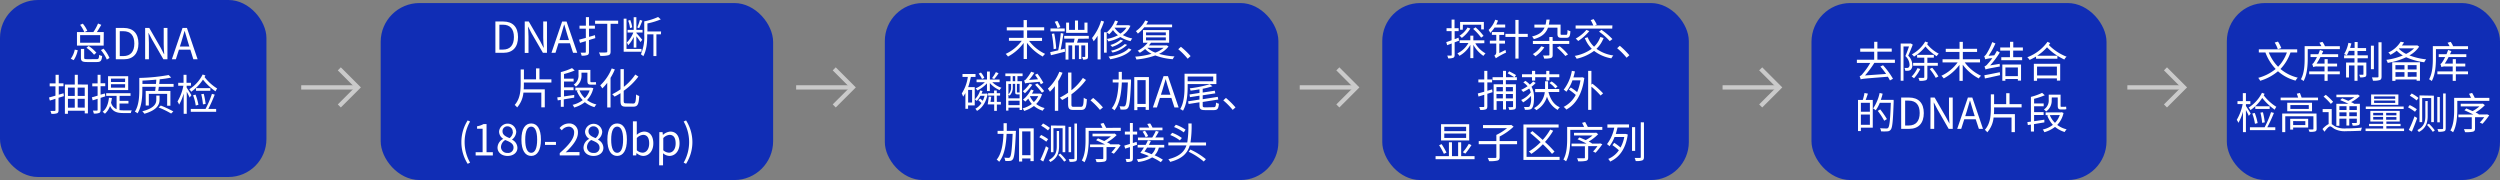
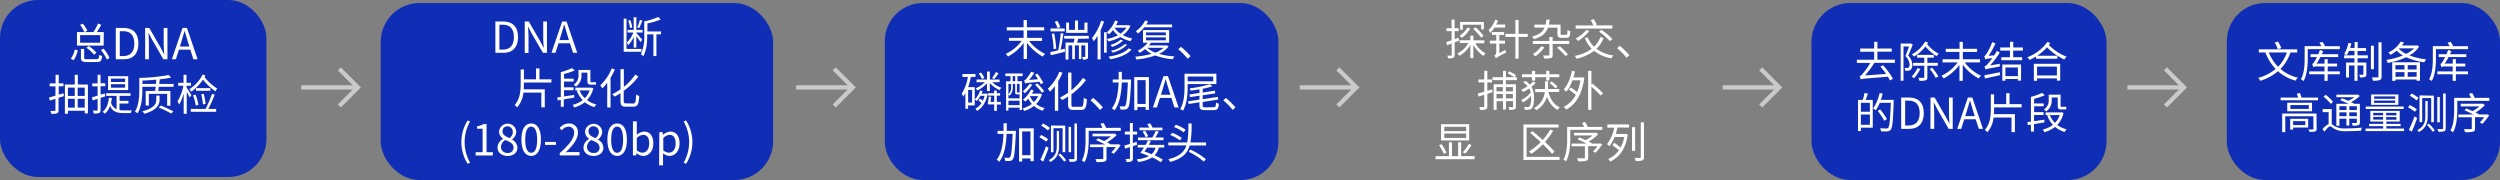
<svg xmlns="http://www.w3.org/2000/svg" viewBox="0 0 936.14 67.42">
  <rect x="0" y="0" width="936.14" height="67.42" fill="#808080" stroke="none" />
  <defs>
    <style>.cls-1{fill:#102db5;}.cls-2{fill:#fff;}.cls-3{fill:none;stroke:#cacaca;stroke-miterlimit:10;stroke-width:1.61px;}</style>
  </defs>
  <title>资源 2-12</title>
  <g id="图层_2" data-name="图层 2">
    <g id="图层_1-2" data-name="图层 1">
      <rect class="cls-1" x="331.33" y="1.14" width="147.37" height="66.28" rx="14.21" ry="14.21" />
      <rect class="cls-1" width="99.77" height="66.28" rx="14.23" ry="14.23" />
      <rect class="cls-1" x="678.32" y="1.14" width="110.48" height="66.28" rx="14.56" ry="14.56" />
      <rect class="cls-1" x="833.85" y="1.14" width="102.29" height="66.28" rx="14.32" ry="14.32" />
      <path class="cls-2" d="M26.51,22A9,9,0,0,0,28,18.58l1.11.22a10.14,10.14,0,0,1-1.52,3.73Zm12.31-4.93h-10V12h2.75A12.45,12.45,0,0,0,30,9.31l1-.46a11,11,0,0,1,1.69,2.67l-1,.48h3.28a17.69,17.69,0,0,0,1.74-3.2l1.22.5c-.51.89-1.11,1.89-1.65,2.7h2.58Zm-1.3-3.92H30V16h7.49Zm-1.39,9c.78,0,.91-.22,1-1.61a3.82,3.82,0,0,0,1.12.43c-.18,1.81-.56,2.26-2,2.26H32.66c-1.89,0-2.36-.34-2.36-1.64V18.32h1.22V21.6c0,.48.19.56,1.2.56ZM33.2,17.22a14.08,14.08,0,0,1,2.88,2.51l-.86.77a13.6,13.6,0,0,0-2.85-2.61Zm5.57,1A12.86,12.86,0,0,1,41,21.72l-1,.59a14.23,14.23,0,0,0-2.21-3.56Z" />
      <path class="cls-2" d="M43.36,10.46H46.3c3.6,0,5.54,2.1,5.54,5.83S49.9,22.2,46.37,22.2h-3ZM46.17,21c2.77,0,4.13-1.73,4.13-4.69s-1.36-4.63-4.13-4.63H44.85V21Z" />
      <path class="cls-2" d="M54.35,10.46h1.54l4.27,7.4,1.25,2.41h.08c-.08-1.18-.19-2.49-.19-3.71v-6.1h1.4V22.2H61.18l-4.27-7.42-1.26-2.41h-.07c.07,1.18.18,2.43.18,3.66V22.2H54.35Z" />
      <path class="cls-2" d="M71.28,18.61H67L65.85,22.2h-1.5l4-11.74H70L74,22.2H72.4Zm-.37-1.18-.56-1.8c-.43-1.33-.8-2.61-1.18-4H69.1c-.37,1.38-.75,2.64-1.17,4l-.57,1.8Z" />
      <path class="cls-2" d="M23.92,36l-2,.61v4.64c0,.66-.16,1-.58,1.17a5.72,5.72,0,0,1-2.1.21,4.25,4.25,0,0,0-.37-1.09h1.59c.19,0,.3-.08.3-.31V37l-2.09.66-.32-1.15c.67-.18,1.5-.42,2.41-.69v-3.5H18.6v-1.1h2.21V28H22v3.21h1.77v1.1H22v3.15l1.79-.54Zm9-4.34V42.47H31.73v-1H25.44v1.14H24.3V31.66H28V28h1.14v3.63ZM25.44,32.8v3.12H28V32.8Zm0,7.51H28V37H25.44Zm3.65-7.51v3.12h2.64V32.8Zm2.64,7.51V37H29.09v3.27Z" />
      <path class="cls-2" d="M39.42,36.07c-.57.2-1.17.38-1.76.59v4.48c0,.66-.14,1-.54,1.15a4.67,4.67,0,0,1-2,.23,4.93,4.93,0,0,0-.35-1.11h1.49c.18,0,.29-.07.29-.31V37c-.66.22-1.28.42-1.86.59l-.29-1.15c.59-.14,1.33-.37,2.15-.62v-3.5h-2v-1.1h2V28h1.1v3.19h1.76v1.1H37.66v3.15L39.28,35Zm5.33,5.17a12.75,12.75,0,0,0,1.51.09h3.09a3.52,3.52,0,0,0-.36,1H46.21c-2.31,0-4-.43-5-2.67a7.2,7.2,0,0,1-1.92,2.93,5.53,5.53,0,0,0-.88-.72c1.43-1.12,2.13-2.92,2.39-5.28l1.1.12a12.69,12.69,0,0,1-.32,1.72,3.76,3.76,0,0,0,2.08,2.46v-5h-3.9v-1h9.12v1h-4.1v1.88H48.1v1H44.75ZM48,33.73H40.46V28.54H48Zm-1.14-4.29H41.55V30.7h5.28Zm0,2.1H41.55v1.28h5.28Z" />
      <path class="cls-2" d="M65,31.42V32.5H59.47c-.06.56-.14,1.1-.22,1.55h4.56v5.54H62.59V35.15H55.73v4.37H54.56V34.05H58.1c.06-.45.12-1,.2-1.55h-5v1.13c0,2.58-.22,6.29-1.79,8.81a4.69,4.69,0,0,0-1-.63c1.51-2.37,1.65-5.74,1.65-8.18V29.18a70,70,0,0,0,11-1.09l.94.95a34.58,34.58,0,0,1-4.3.65c0,.57-.12,1.14-.18,1.73Zm-5.25,5.83c0,1.63-.56,3.86-5.67,5.35a5.39,5.39,0,0,0-.8-.92c4.91-1.28,5.25-3.13,5.25-4.46V35.81h1.22ZM58.4,31.42c.06-.54.1-1.08.13-1.6-1.73.16-3.52.29-5.19.36v1.24Zm1.81,8.1a41,41,0,0,1,4.7,2.2l-.83.8a31.35,31.35,0,0,0-4.7-2.28Z" />
      <path class="cls-2" d="M71,36.53c-.19-.5-.66-1.41-1.07-2.18v8.26H68.78V35a17,17,0,0,1-1.71,4.19A5.35,5.35,0,0,0,66.46,38a18.26,18.26,0,0,0,2.21-5.89H66.73V31h2V28h1.11v3H71.5v1.11H69.89v.69c.41.59,1.53,2.4,1.79,2.86Zm5.92-8.26-.32.59a17.84,17.84,0,0,0,4.72,4.28,4.93,4.93,0,0,0-.61,1.07A21.88,21.88,0,0,1,76,29.81a16.68,16.68,0,0,1-4.4,4.54,7.24,7.24,0,0,0-.71-.94,13.73,13.73,0,0,0,5-5.52Zm3.49,7.16A53.07,53.07,0,0,1,78,40.8h2.94v1.06h-9.5V40.8h5.52a36.14,36.14,0,0,0,2.4-5.66Zm-7.19,0a19.47,19.47,0,0,1,1.08,3.81l-1,.28a18.17,18.17,0,0,0-1-3.85ZM78.77,34H73.39V33h5.38ZM76,39.09a29,29,0,0,0-.64-3.82l.94-.13A28.34,28.34,0,0,1,77,38.91Z" />
      <path class="cls-2" d="M398.69,18.23l.13,1.11c-1.86.48-3.8,1-5.3,1.34l-.26-1.15c.8-.17,1.83-.43,3-.69a58.46,58.46,0,0,0,.95-6.46l1,.19c-.27,1.9-.67,4.35-1.06,6.05Zm0-6.48h-5.33v-1.1h5.33Zm-4.15,6.65a42.33,42.33,0,0,0-.69-5.72l.91-.16a40.54,40.54,0,0,1,.74,5.71ZM396,10.52a14.78,14.78,0,0,0-1.06-2.37l1-.32a13.3,13.3,0,0,1,1.12,2.31Zm7.76,4c-.16.5-.3,1-.46,1.46h4.11V21.2c0,.49-.08.75-.41.92a3.15,3.15,0,0,1-1.46.2,3.5,3.5,0,0,0-.35-1h1c.14,0,.18-.05.18-.18V17h-1.46v5.13H404V17H402.5v5.17h-1V17h-1.41v5.32H399V15.93h3.09c.1-.45.19-1,.29-1.46h-3.89V13.42h9.22v1.05Zm3.46-2.22h-8V8.46h1.1v2.73h2.21V7.69h1.14v3.5h2.41V8.46h1.14Z" />
      <path class="cls-2" d="M413.41,8.07a27.94,27.94,0,0,1-1.27,3.17v11H411V13.39a17.74,17.74,0,0,1-1.47,2.08,10.74,10.74,0,0,0-.62-1.22,19.14,19.14,0,0,0,3.42-6.5Zm0,4h1v7.66h-1Zm9.89-2.41a8.1,8.1,0,0,1-2.84,3.48A12.39,12.39,0,0,0,424,14.41a3.7,3.7,0,0,0-.66,1,12.79,12.79,0,0,1-3.81-1.55,16.12,16.12,0,0,1-4.5,1.65,3,3,0,0,0-.56-.92,14.57,14.57,0,0,0,4.16-1.39,8.87,8.87,0,0,1-1.87-1.95,11.14,11.14,0,0,1-1.41,1.58,6.12,6.12,0,0,0-.91-.7,11.14,11.14,0,0,0,3.1-4.44l1.09.28a14.09,14.09,0,0,1-.7,1.47h4.5l.19,0Zm.37,8.92c-1.59,1.89-4.57,3-7.94,3.62a4,4,0,0,0-.63-1c3.22-.45,6.12-1.48,7.56-3.11Zm-3.13-3.36a10.86,10.86,0,0,1-4.11,2.34,3.23,3.23,0,0,0-.67-.71,10.15,10.15,0,0,0,3.87-2Zm1.52,1.58a11.69,11.69,0,0,1-5.47,2.88A3.17,3.17,0,0,0,416,19a11,11,0,0,0,5.18-2.5Zm-4.72-6.45a7.7,7.7,0,0,0,2.2,2.24,7.69,7.69,0,0,0,2.27-2.24Z" />
      <path class="cls-2" d="M437.56,17.39A9.07,9.07,0,0,1,434,20.17a26.6,26.6,0,0,0,5.81.95,4.42,4.42,0,0,0-.66,1.05,23,23,0,0,1-6.55-1.41,27.64,27.64,0,0,1-7.07,1.52,5.28,5.28,0,0,0-.45-1.07,29,29,0,0,0,6.13-1.07,8.6,8.6,0,0,1-2.4-1.79,14.17,14.17,0,0,1-2,1.42A6.22,6.22,0,0,0,426,19a11.12,11.12,0,0,0,3.77-3H428V11.27h9.79V16H431a10.63,10.63,0,0,1-.77,1h6.39l.21-.06Zm-9.08-7.19a13.52,13.52,0,0,1-2.4,2.38,5.43,5.43,0,0,0-.74-.92,10.77,10.77,0,0,0,3.49-4l1.06.34q-.31.62-.69,1.2h9.7v1Zm.66,3h7.41V12.12h-7.41Zm0,1.9h7.41V14h-7.41Zm.48,2.79a8.89,8.89,0,0,0,3,1.82,9.64,9.64,0,0,0,3.11-1.82Z" />
      <path class="cls-2" d="M444.74,22a26.54,26.54,0,0,0-3.54-3.57l1-.91A30.61,30.61,0,0,1,445.83,21Z" />
      <path class="cls-2" d="M363.54,28.81a29.66,29.66,0,0,1-1,3.81H365v6.85h-2.5v1.28h-1V34.84a10.06,10.06,0,0,1-.86,1.36,5.74,5.74,0,0,0-.5-1.2,15.3,15.3,0,0,0,2.27-6.19h-2V27.7h4.88v1.11Zm.48,4.86h-1.5V38.4H364Zm5.24,1.3.58.21c-.58,3.14-2.1,5.28-4,6.35a4.77,4.77,0,0,0-.61-.81,6.21,6.21,0,0,0,2.28-2.13,14.58,14.58,0,0,0-1.16-1.06l.64-.62a11.28,11.28,0,0,1,1,.83,8.85,8.85,0,0,0,.69-1.86H367.1a8.43,8.43,0,0,1-1.38,1.92,5,5,0,0,0-.69-.61,8.17,8.17,0,0,0,2-3.31l.9.19c-.12.32-.23.63-.36,1h1.49Zm2.32-4.18A9.32,9.32,0,0,0,375,32.87a4.18,4.18,0,0,0-.7.87,10.28,10.28,0,0,1-3.65-2.64v3h-1.07V31.2A12.4,12.4,0,0,1,366,33.88a4,4,0,0,0-.7-.78,10.81,10.81,0,0,0,3.47-2.31h-3.09v-1h3.91v-3h1.07v3h3.65v1Zm-3.87-1.2a8,8,0,0,0-1.24-2l.84-.43a7.5,7.5,0,0,1,1.28,2Zm5.57,8.55h1.5v1h-1.5v2.37h-1V39.1h-2.43c.14-.78.3-2,.38-2.93l.93.06c-.06.63-.16,1.3-.27,1.91h1.39V35.79H370v-.9h2.24v-1h1v1h1.25v.9h-1.25Zm.64-10.71a16.45,16.45,0,0,1-1.65,2.16l-.8-.35A14.23,14.23,0,0,0,372.91,27Z" />
      <path class="cls-2" d="M381,30.41h1.7V41.2h-.91v-.88h-4.18v1.1h-.88v-11h1.66V28.5h-1.93v-1h6.45v1H381Zm-.06,4.93c-.63,0-.8-.16-.8-.93v-3h-.9V32.7a4.15,4.15,0,0,1-1.2,3.13,3.08,3.08,0,0,0-.43-.38v1.36h4.18V35.34Zm-3.33-3.92v3.87a3.35,3.35,0,0,0,1-2.61V31.42Zm4.18,7.94V37.71h-4.18v1.65Zm-2.57-8.95h.93V28.5h-.93Zm2.57,1h-1v3c0,.21,0,.22.21.22h.8Zm8.4,3.9A9,9,0,0,1,388,38.94a8.58,8.58,0,0,0,3.18,1.52,4.7,4.7,0,0,0-.72,1,9,9,0,0,1-3.29-1.78,11.88,11.88,0,0,1-3.67,1.86,3.89,3.89,0,0,0-.61-.94,10.33,10.33,0,0,0,3.49-1.67,9.58,9.58,0,0,1-1.34-2,11.84,11.84,0,0,1-1.12,1.12,8.6,8.6,0,0,0-.85-.75,10.63,10.63,0,0,0,3-3.78l1,.34a10.39,10.39,0,0,1-.65,1.18h3.07Zm-3.63-3.57a24,24,0,0,1-2.77,3.19c-.16-.19-.56-.58-.77-.77a14.8,14.8,0,0,0,2.56-2.8Zm-2.73-.59c-.09-.27-.24-.74-.35-1a1.66,1.66,0,0,0,.79-.59,15.48,15.48,0,0,0,1.85-2.69l1.2.38a17.37,17.37,0,0,1-2,2.67l3.37-.24c-.35-.57-.75-1.15-1.12-1.66l.88-.45A22.21,22.21,0,0,1,390.69,31l-.95.56c-.13-.27-.3-.6-.48-.93-4.35.38-5,.46-5.39.62h0Zm1.85,4.93a7.38,7.38,0,0,0,1.45,2.13A7,7,0,0,0,388.76,36h-3Zm2.72-4.86a28.51,28.51,0,0,1,2.6,2.89l-.84.62a23.67,23.67,0,0,0-2.57-3Z" />
      <path class="cls-2" d="M397.87,27.24a23.41,23.41,0,0,1-1.62,3.15V41.48H395V32.25a17.51,17.51,0,0,1-1.84,2.1,8.91,8.91,0,0,0-.79-1.14,17.78,17.78,0,0,0,4.31-6.34ZM404.73,40c.85,0,1-.69,1.09-3.41a3.66,3.66,0,0,0,1.17.58c-.16,3-.51,4-2.19,4H402c-1.6,0-2.05-.48-2.05-2.26V36.17a24.53,24.53,0,0,1-2.22,1.28,7.4,7.4,0,0,0-.88-.89,26,26,0,0,0,3.1-1.83V27.16h1.25v6.63a20.21,20.21,0,0,0,4.29-4.61l1.17.76a24.4,24.4,0,0,1-5.46,5.37V39c0,.88.16,1,.93,1Z" />
      <path class="cls-2" d="M411.88,41.15a26,26,0,0,0-3.54-3.57l1-.91A28.55,28.55,0,0,1,413,40.22Z" />
      <path class="cls-2" d="M423.53,30.39c-.3,7-.56,9.32-1.14,10a1.32,1.32,0,0,1-1.08.61,8.53,8.53,0,0,1-1.75,0,3.43,3.43,0,0,0-.35-1.22c.67.07,1.28.08,1.57.08a.6.6,0,0,0,.56-.27c.45-.51.73-2.72,1-8.72h-2.26c-.19,4-.78,8-2.78,10.46a3.84,3.84,0,0,0-1-.79c1.88-2.23,2.4-5.94,2.56-9.67h-2.2v-1.1h2.24V26.9h1.18v2.87h3.43Zm6.69-1.53V41.13H429V40.08h-3.1v1.16h-1.17V28.86ZM429,38.92V30h-3.1v8.91Z" />
      <path class="cls-2" d="M438.63,36.67h-4.29l-1.13,3.58H431.7l4-11.73h1.65l4,11.73h-1.57Zm-.36-1.19-.56-1.79c-.44-1.33-.8-2.61-1.19-4h-.06c-.37,1.38-.75,2.64-1.17,4l-.58,1.79Z" />
      <path class="cls-2" d="M444.73,31.48v.8c0,2.67-.21,6.56-1.75,9.17a4.79,4.79,0,0,0-1.05-.61c1.49-2.49,1.63-6,1.63-8.54V27.62h11.92v3.86Zm0-2.82v1.78h9.57V28.66Zm9.7,11.48c.72,0,.85-.29.93-1.74a3.46,3.46,0,0,0,1.07.44c-.16,1.86-.53,2.39-1.91,2.39h-3.24c-1.67,0-2.13-.37-2.13-1.79V38.3l-4.07.64-.19-1,4.26-.66V35.83l-3.56.55-.17-1,3.73-.58V33.45c-1.11.19-2.24.37-3.32.5a3.39,3.39,0,0,0-.33-.87,41,41,0,0,0,7.5-1.55l1,.77a28.6,28.6,0,0,1-3.64.94v1.41l4.53-.69.18,1-4.71.72v1.47l5.64-.88.19,1-5.83.91V39.5c0,.59.18.7,1.06.7Z" />
      <path class="cls-2" d="M461.59,41.15a26.46,26.46,0,0,0-3.53-3.57l1-.91a30,30,0,0,1,3.58,3.55Z" />
      <path class="cls-2" d="M380.39,49.59c-.31,6.95-.56,9.32-1.14,10.06a1.33,1.33,0,0,1-1.09.6,8.43,8.43,0,0,1-1.74,0,3.25,3.25,0,0,0-.36-1.22c.68.07,1.29.08,1.57.08a.6.6,0,0,0,.56-.27c.45-.51.74-2.72,1-8.72h-2.26c-.19,4-.79,8-2.79,10.47a3.45,3.45,0,0,0-.94-.8c1.87-2.23,2.4-5.94,2.56-9.67h-2.21V49h2.24V46.13H377V49h3.43Zm6.69-1.53V60.33h-1.22v-1h-3.1v1.16h-1.17V48.06Zm-1.22,10.06V49.21h-3.1v8.91Z" />
      <path class="cls-2" d="M389.86,50.54a16.52,16.52,0,0,1,2.62,1.57l-.69.94a22.3,22.3,0,0,0-2.61-1.68Zm1.79,4.22,1,.63c-.58,1.66-1.36,3.63-2,5.09l-1.08-.63A46,46,0,0,0,391.65,54.76Zm-1.07-8.53a16.9,16.9,0,0,1,2.57,1.67l-.72.94a15.5,15.5,0,0,0-2.56-1.76Zm6,2.82v5.62c0,2.13-.45,4.54-3.31,6a3.08,3.08,0,0,0-.56-.73c2.67-1.36,3-3.35,3-5.25V49.05Zm2.32-2V57h-1V48h-3.43v9h-.94V47ZM397,57.5a17.11,17.11,0,0,1,2.24,2.5l-.76.53A17.6,17.6,0,0,0,396.29,58Zm4.08-10V57h-.95V47.5Zm2.21-1.24v13c0,.67-.16,1-.55,1.14a6.11,6.11,0,0,1-2.21.19,4,4,0,0,0-.35-1H402c.22,0,.32-.08.32-.32v-13Z" />
      <path class="cls-2" d="M419.67,47.85V49h-12v3.28c0,2.46-.22,6.08-1.58,8.48a5.63,5.63,0,0,0-1-.67c1.29-2.27,1.4-5.49,1.4-7.81v-4.4h6.33c-.21-.48-.5-1.07-.74-1.52l1.14-.34c.32.56.73,1.33,1,1.86Zm-.9,6.14.85.37a26,26,0,0,1-2.53,3.2l-.94-.48a16.7,16.7,0,0,0,1.65-2h-3.45v4.21c0,.72-.17,1-.75,1.21a11.62,11.62,0,0,1-3,.18,5,5,0,0,0-.4-1.12c1.17,0,2.24,0,2.55,0s.38-.08.38-.31V55.1h-4.95v-1h5.61c-1-.54-2.31-1.15-3.36-1.61l.72-.69,2.33,1A13.18,13.18,0,0,0,416,51.05H409.1v-1h8l.28-.06.76.59a16,16,0,0,1-3.61,2.71c.46.24.88.44,1.2.64l-.13.12h3Z" />
      <path class="cls-2" d="M424.22,54.73v4.53c0,.64-.16,1-.52,1.15a4.18,4.18,0,0,1-1.89.23,3.64,3.64,0,0,0-.34-1.12q.69,0,1.38,0c.19,0,.27-.06.27-.27V55.08l-1.79.58L421,54.52c.58-.16,1.32-.38,2.1-.62V50.38h-1.89V49.27h1.89v-3.2h1.1v3.2h1.61v1.11H424.2v3.18l1.41-.45.18,1.09Zm9.72.53a6.44,6.44,0,0,1-1.58,2.91,19,19,0,0,1,3.09,1.64l-.79.91a20.7,20.7,0,0,0-3.23-1.78,12.51,12.51,0,0,1-5.25,1.71,3.78,3.78,0,0,0-.51-1,12.14,12.14,0,0,0,4.54-1.2A33.54,33.54,0,0,0,427,57.24c.41-.54.89-1.24,1.36-2H426v-1h3a14.56,14.56,0,0,0,.83-1.68l1.11.23a15.24,15.24,0,0,1-.74,1.45h5.76v1Zm1.75-2.77h-9.58v-1h5.35A18.08,18.08,0,0,0,432.8,49l1.12.3c-.43.74-.88,1.55-1.31,2.18h3.08Zm-.4-3.71h-8.62v-1h3.65a11.86,11.86,0,0,0-.73-1.36l1.1-.2a12,12,0,0,1,.88,1.56h3.72ZM429,51.4a10.57,10.57,0,0,0-1.15-2.08l.89-.37a9.92,9.92,0,0,1,1.2,2Zm.54,3.86c-.31.51-.64,1-1,1.49a22.61,22.61,0,0,1,2.68,1,5.17,5.17,0,0,0,1.48-2.45Z" />
      <path class="cls-2" d="M451.61,53.35v1.11h-6.1c-.85,2.91-2.82,5-7.33,6.16a4.57,4.57,0,0,0-.69-1c4.08-1,5.94-2.72,6.78-5.17h-6.78v-1.1h7.09a38.57,38.57,0,0,0,.4-7.12h1.22a40.41,40.41,0,0,1-.42,7.12Zm-9.8-.78a14.59,14.59,0,0,0-3.6-2l.72-.84a14.25,14.25,0,0,1,3.63,1.94Zm1.46-3a15.37,15.37,0,0,0-3.64-2l.66-.86a14.26,14.26,0,0,1,3.65,1.85ZM445.73,56a26,26,0,0,1,5.81,3.6l-.78.89a26.16,26.16,0,0,0-5.65-3.66Z" />
      <rect class="cls-1" x="142.55" y="1.14" width="146.95" height="66.28" rx="14.54" ry="14.54" />
      <path class="cls-2" d="M185.5,8.05h2.94c3.6,0,5.54,2.1,5.54,5.83s-1.94,5.9-5.48,5.9h-3Zm2.81,10.52c2.77,0,4.13-1.73,4.13-4.69s-1.36-4.63-4.13-4.63H187v9.32Z" />
      <path class="cls-2" d="M196.49,8.05H198l4.28,7.39,1.25,2.42h.08c-.08-1.18-.2-2.5-.2-3.71V8.05h1.41V19.78H203.3L199,12.37,197.78,10h-.06c.06,1.19.18,2.44.18,3.67v6.16h-1.41Z" />
      <path class="cls-2" d="M213.42,16.2h-4.29L208,19.78h-1.5l4-11.73h1.65l4,11.73h-1.57Zm-.37-1.2-.56-1.79c-.43-1.33-.8-2.61-1.18-4h-.07c-.37,1.38-.75,2.64-1.17,4L209.5,15Z" />
-       <path class="cls-2" d="M222.91,14.28l-2.37.72v4.43c0,.69-.16,1-.58,1.18a5.55,5.55,0,0,1-2.18.23,4,4,0,0,0-.38-1.12h1.65c.22,0,.32-.08.32-.32v-4l-2.18.65-.35-1.2,2.53-.66V10.74H217V9.6h2.39V6.42h1.17V9.6h2.21v1.14h-2.21V13.8l2.22-.63Zm8.56-5.37h-2.83V19.27c0,.82-.21,1.22-.79,1.41a10.57,10.57,0,0,1-3.07.24,6.07,6.07,0,0,0-.5-1.28,22.67,22.67,0,0,0,2.68,0c.34-.05.43-.11.43-.42V8.91h-4.56V7.75h8.64Z" />
      <path class="cls-2" d="M240.22,19.38h-6.68V7h1.06V18.33h5.62Zm-2.91-5.57a11.24,11.24,0,0,1-2.07,3.12,6.27,6.27,0,0,0-.51-1,11.22,11.22,0,0,0,2.43-3.75H235v-1h2.29V6.43h1v4.76h2.32v1h-2.32v.19c.47.47,1.89,2.12,2.21,2.53l-.69.84a21.79,21.79,0,0,0-1.52-2.18v4.26h-1Zm-1.4-3.28a10.3,10.3,0,0,0-.69-2.78l.77-.28a11.14,11.14,0,0,1,.75,2.77Zm4.64-2.78c-.4.94-.84,2.08-1.23,2.8l-.7-.26a20.48,20.48,0,0,0,1-2.85Zm6.93,5.1H245.8V21h-1.12V12.85h-2.32v.21c0,2.85-.19,5.57-1.47,8a4.87,4.87,0,0,0-.9-.73A16.49,16.49,0,0,0,241.24,13V8a23,23,0,0,0,5.19-1.64l1,.9a26.47,26.47,0,0,1-5,1.52v3h5.12Z" />
      <path class="cls-2" d="M196.17,31.3c0,.72,0,1.44-.07,2.16H204V40.2h-1.3V34.68H196a9.77,9.77,0,0,1-2.36,5.55,5,5,0,0,0-.91-.93c2-2.25,2.24-5.2,2.24-8V26h1.22v3.7h4.53V25.6H202v4.1h4.48v1.2H196.17Z" />
      <path class="cls-2" d="M215,36.57c-1.33.2-2.66.44-3.89.64V40H210V37.4l-1.15.19-.18-1.12L210,36.3V27h0a23.08,23.08,0,0,0,4.2-1.5l1,.89a26.8,26.8,0,0,1-4,1.33v1.75h3.59v1.05H211.2v2.19h3.57v1.06H211.2V36.1l3.84-.56ZM222.17,33a9.36,9.36,0,0,1-2.35,4.47,9.48,9.48,0,0,0,3.52,1.65,4.55,4.55,0,0,0-.74,1,9.82,9.82,0,0,1-3.6-1.86,11.58,11.58,0,0,1-4,2,3.29,3.29,0,0,0-.6-1,10,10,0,0,0,3.81-1.77A10.16,10.16,0,0,1,216,34l.59-.16h-1.12v-1h5.93Zm-4.43-4.91a4.92,4.92,0,0,1-2.1,4.35,5.72,5.72,0,0,0-.81-.75,4,4,0,0,0,1.8-3.63V26.18h4.44v4.05c0,.41.05.54.27.54h1.07a3,3,0,0,0,.74-.06,2.92,2.92,0,0,0,.1.93,3.78,3.78,0,0,1-.82.06h-1.2c-1.06,0-1.27-.42-1.27-1.5v-3h-2.22ZM217,33.85a8.37,8.37,0,0,0,2,2.92,7.67,7.67,0,0,0,1.79-2.92Z" />
      <path class="cls-2" d="M230.23,26a21.73,21.73,0,0,1-1.61,3.15v11.1h-1.24V31a16.67,16.67,0,0,1-1.84,2.1,8.83,8.83,0,0,0-.78-1.14,17.63,17.63,0,0,0,4.3-6.34Zm6.87,12.77c.85,0,1-.69,1.09-3.41a3.66,3.66,0,0,0,1.17.58c-.16,3-.52,4-2.2,4h-2.81c-1.6,0-2-.48-2-2.26V34.9a21.43,21.43,0,0,1-2.23,1.28,6.17,6.17,0,0,0-.88-.89,24.85,24.85,0,0,0,3.11-1.83V25.89h1.25v6.63a20.21,20.21,0,0,0,4.29-4.61l1.16.76a24,24,0,0,1-5.5,5.33v3.65c0,.88.16,1.05.93,1.05Z" />
      <path class="cls-2" d="M172.77,53.21a15,15,0,0,1,2.35-8.12l.91.42a15.48,15.48,0,0,0,0,15.39l-.91.44A15,15,0,0,1,172.77,53.21Z" />
      <path class="cls-2" d="M178.11,57h2.61V48.21h-2.08v-.93a7.22,7.22,0,0,0,2.43-.83h1.12V57h2.36v1.21h-6.44Z" />
      <path class="cls-2" d="M186.3,55.27A3.75,3.75,0,0,1,188.46,52h0a3.29,3.29,0,0,1-1.58-2.71,3.22,3.22,0,0,1,6.43.11,3.87,3.87,0,0,1-1.56,2.84v.08a3.44,3.44,0,0,1,2,3.07c0,1.71-1.47,3-3.68,3S186.3,57.08,186.3,55.27Zm6,0c0-1.57-1.44-2.16-3.11-2.84a3.2,3.2,0,0,0-1.6,2.66,2.25,2.25,0,0,0,2.33,2.17H190a2,2,0,0,0,2.28-1.68,2.11,2.11,0,0,0,0-.25ZM192,49.39a2,2,0,0,0-1.91-2.09H190A1.8,1.8,0,0,0,188.17,49v.16c0,1.41,1.26,2,2.64,2.56a3.15,3.15,0,0,0,1.26-2.32Z" />
      <path class="cls-2" d="M195.25,52.28c0-4.09,1.42-6.05,3.66-6.05s3.65,2,3.65,6.05-1.42,6.11-3.65,6.11S195.25,56.36,195.25,52.28Zm5.89,0c0-3.43-.9-4.87-2.23-4.87s-2.24,1.44-2.24,4.87.9,4.94,2.24,4.94S201.14,55.73,201.14,52.28Z" />
      <path class="cls-2" d="M204.08,53.14h4.1v1.12h-4.1Z" />
      <path class="cls-2" d="M209.6,57.32c3.68-3.22,5.38-5.56,5.38-7.57a2.06,2.06,0,0,0-1.78-2.31,2.41,2.41,0,0,0-.38,0,3.31,3.31,0,0,0-2.44,1.36l-.84-.84A4.47,4.47,0,0,1,213,46.23a3.2,3.2,0,0,1,3.41,3,3.84,3.84,0,0,1,0,.48c0,2.34-1.84,4.72-4.59,7.33.61-.05,1.33-.11,1.92-.11H217v1.26h-7.4Z" />
      <path class="cls-2" d="M218.5,55.27A3.72,3.72,0,0,1,220.66,52h0a3.26,3.26,0,0,1-1.59-2.71,3.23,3.23,0,0,1,6.44.11,3.88,3.88,0,0,1-1.57,2.84v.08a3.44,3.44,0,0,1,2,3.07c0,1.71-1.47,3-3.68,3S218.5,57.08,218.5,55.27Zm6,0c0-1.57-1.44-2.16-3.11-2.84a3.2,3.2,0,0,0-1.6,2.66,2.25,2.25,0,0,0,2.33,2.17h.12a2,2,0,0,0,2.27-1.69,1.94,1.94,0,0,0,0-.24Zm-.27-5.88a2,2,0,0,0-1.91-2.09h-.09A1.8,1.8,0,0,0,220.37,49v.16c0,1.41,1.26,2,2.64,2.56a3.14,3.14,0,0,0,1.25-2.32Z" />
      <path class="cls-2" d="M227.44,52.28c0-4.09,1.42-6.05,3.66-6.05s3.65,2,3.65,6.05-1.42,6.11-3.65,6.11S227.44,56.36,227.44,52.28Zm5.89,0c0-3.43-.9-4.87-2.23-4.87s-2.24,1.44-2.24,4.87.9,4.94,2.24,4.94S233.33,55.73,233.33,52.28Z" />
      <path class="cls-2" d="M238.35,57.29h0l-.12.89H237V45.44h1.45V50.5a4.36,4.36,0,0,1,2.72-1.23c2.25,0,3.47,1.76,3.47,4.42,0,3-1.78,4.7-3.78,4.7A3.88,3.88,0,0,1,238.35,57.29Zm4.74-3.57c0-1.92-.64-3.22-2.29-3.22a3.61,3.61,0,0,0-2.34,1.2v4.56a3.32,3.32,0,0,0,2.13.91c1.41,0,2.5-1.29,2.5-3.45Z" />
      <path class="cls-2" d="M246.89,49.49h1.21l.12,1h.05A4.59,4.59,0,0,1,251,49.27c2.24,0,3.46,1.76,3.46,4.43,0,3-1.78,4.69-3.78,4.69a3.89,3.89,0,0,1-2.4-1v4.52h-1.46ZM253,53.72c0-1.92-.64-3.22-2.29-3.22a3.61,3.61,0,0,0-2.34,1.2v4.56a3.32,3.32,0,0,0,2.13.91C251.92,57.17,253,55.88,253,53.72Z" />
      <path class="cls-2" d="M256,60.9a15.48,15.48,0,0,0,0-15.39l.9-.42a15.11,15.11,0,0,1,0,16.25Z" />
      <line class="cls-3" x1="112.79" y1="32.73" x2="133.25" y2="32.73" />
      <polyline class="cls-3" points="127.06 25.78 134 32.73 127.06 39.67" />
-       <rect class="cls-1" x="517.6" y="1.14" width="114.79" height="66.28" rx="14.22" ry="14.22" />
      <path class="cls-2" d="M546.37,15.22l-1.67.64v4.67c0,.63-.14.93-.53,1.11a4.71,4.71,0,0,1-1.9.22,4.32,4.32,0,0,0-.35-1.05h1.41c.18,0,.27,0,.27-.26V16.28l-1.7.64-.34-1.16c.56-.16,1.27-.41,2-.68V11.65h-1.89v-1.1h1.89V7.34h1.1v3.21h1.54v1.1h-1.5v3l1.44-.55Zm6.06,1A10.32,10.32,0,0,0,556.27,20a5.46,5.46,0,0,0-.8.93,12.07,12.07,0,0,1-3.76-4.15v5h-1.13v-5a10.44,10.44,0,0,1-4.1,4.13,4.2,4.2,0,0,0-.75-.93,9.27,9.27,0,0,0,4.14-3.89h-3.3v-1h4V13.36h1.13v1.73h4.12v1.09Zm-1.85-5.54a12.3,12.3,0,0,1-3.19,3.51,6.67,6.67,0,0,0-.86-.82,9.05,9.05,0,0,0,3-3.06Zm-2.84.45h-1V8.21h8.9V11h-1V9.25H547.8Zm4.79-.9a20.28,20.28,0,0,1,3,3.21l-.9.65a21.07,21.07,0,0,0-3-3.26Z" />
      <path class="cls-2" d="M559.65,10.32a13.62,13.62,0,0,1-1.62,2,7,7,0,0,0-.61-1.1,10,10,0,0,0,2.47-3.84l1.05.32a11.58,11.58,0,0,1-.65,1.49h3.34v1.13Zm4.11,8.37a5.74,5.74,0,0,0,.21,1,25.47,25.47,0,0,0-3.86,2.14,4.27,4.27,0,0,0-.56-1,1.39,1.39,0,0,0,.74-1.2V16.31h-2.41V15.22h2.41V13.06h-1.65V12h4.59v1.07h-1.81v2.16h2.13v1.09h-2.13v3.54Zm8.32-4.85h-3.44v8.1h-1.2v-8.1h-3.73V12.68h3.73V7.47h1.2v5.21h3.44Z" />
      <path class="cls-2" d="M579.65,10.35c-.72,2-2.16,3.46-5.3,4.31a3.94,3.94,0,0,0-.66-1c2.69-.65,4-1.8,4.68-3.33h-3.81V9.22h4.19a16.94,16.94,0,0,0,.32-1.89h1.2c-.08.67-.17,1.3-.3,1.89h4.4V12.6c0,.38.08.44.53.44h1.53c.42,0,.5-.21.55-1.82a3.5,3.5,0,0,0,1.07.46c-.11,2-.45,2.48-1.5,2.48h-1.78c-1.23,0-1.57-.33-1.57-1.53V10.35Zm-1.36,7.35a12.26,12.26,0,0,1-3.38,3.39,5.06,5.06,0,0,0-.95-.84,9.21,9.21,0,0,0,3.16-2.92Zm3.12-2.38h6.21v1.13h-6.21v4.07c0,.7-.16,1-.66,1.22a9,9,0,0,1-2.53.19,4.51,4.51,0,0,0-.43-1.16c.93.05,1.81,0,2.05,0s.34-.06.34-.29v-4H574V15.32h6.15V13.86h1.23Zm2.62,2a21.49,21.49,0,0,1,3.12,3.06l-1,.59A21.25,21.25,0,0,0,583,17.83Z" />
      <path class="cls-2" d="M600.48,14.23a11.35,11.35,0,0,1-2.67,4.05,13.86,13.86,0,0,0,6.32,2.49,4.41,4.41,0,0,0-.74,1.08,14.59,14.59,0,0,1-6.48-2.8A17.18,17.18,0,0,1,590.38,22a4.57,4.57,0,0,0-.72-1.07,15.69,15.69,0,0,0,6.39-2.66,11.52,11.52,0,0,1-2.6-4l1.06-.32a9.84,9.84,0,0,0,2.4,3.54,9.22,9.22,0,0,0,2.35-3.64Zm3.23-3.52H590V9.54h6.64a14.93,14.93,0,0,0-1-2l1.1-.38a12.81,12.81,0,0,1,1.19,2.06l-.72.29h6.57Zm-8.59.94a18.35,18.35,0,0,1-4.16,3.7,9.77,9.77,0,0,0-.92-.9,14.44,14.44,0,0,0,4-3.25Zm4.54-.48a23.48,23.48,0,0,1,4.12,3.46l-1,.77a21.41,21.41,0,0,0-4-3.54Z" />
      <path class="cls-2" d="M609.09,21.62a27.14,27.14,0,0,0-3.54-3.57l1-.91a30,30,0,0,1,3.58,3.55Z" />
      <path class="cls-2" d="M558.88,34.52l-1.94.61v4.65c0,.66-.16,1-.57,1.17a5.72,5.72,0,0,1-2.1.21,4.67,4.67,0,0,0-.37-1.09h1.59c.2,0,.3-.08.3-.31V35.49c-.77.23-1.5.47-2.16.66L553.37,35c.67-.18,1.51-.4,2.42-.66V30.85h-2.21v-1.1h2.21V26.54h1.15v3.21h1.78v1.1h-1.78V34l1.79-.53Zm5-4.52v1.56h3.76v8.38c0,.58-.13.87-.53,1a5.62,5.62,0,0,1-2,.17,3.5,3.5,0,0,0-.3-1,12.51,12.51,0,0,0,1.5,0c.2,0,.26-.06.26-.25v-2h-2.64V41h-1.12V37.86h-2.4v3.27H559.3V31.56h3.51V30h-3.92V28.9h3.92V26.53h1.12V28.9H567c-.58-.39-1.65-1-2.45-1.46l.56-.73a22.32,22.32,0,0,1,2.58,1.42l-.55.77H568V30Zm-3.52,2.61V34.2h2.4V32.61Zm2.4,4.24V35.21h-2.4v1.64Zm1.12-4.24V34.2h2.64V32.61Zm2.64,4.24V35.21h-2.64v1.64Z" />
      <path class="cls-2" d="M575.05,31.06a9.71,9.71,0,0,1-1.58,1.42,7.52,7.52,0,0,1,.94,4.1c0,1.83-.17,3.22-.81,4a1.29,1.29,0,0,1-.85.44,6.11,6.11,0,0,1-1.76.08,2.18,2.18,0,0,0-.37-1.05,11.64,11.64,0,0,0,1.67,0,.64.64,0,0,0,.51-.26,6.25,6.25,0,0,0,.51-3.22V35.9a12.21,12.21,0,0,1-3,2.45,3.53,3.53,0,0,0-.72-.91,9.38,9.38,0,0,0,3.6-2.82,5.58,5.58,0,0,0-.56-1.47,18.21,18.21,0,0,1-2.28,1.28,5.47,5.47,0,0,0-.73-.79A15.51,15.51,0,0,0,572,32.29a7.12,7.12,0,0,0-1.59-1.41l.77-.61a7.76,7.76,0,0,1,1.67,1.41,9.06,9.06,0,0,0,1.23-1.17Zm-1.39-2.16h-3.74V27.81h3.74V26.54h1.19v1.27H579V26.54h1.16v1.27h3.73V28.9h-3.73v1.22H579V28.9h-4.14v1.29h-1.19Zm6.16,5.54c.71,2.67,2,4.77,4.25,5.73a4.25,4.25,0,0,0-.79,1,8.7,8.7,0,0,1-4-5,8.63,8.63,0,0,1-4,5.09,4.9,4.9,0,0,0-.87-.77,7.9,7.9,0,0,0,4.05-6h-3.61V33.32h3.71a5.23,5.23,0,0,0,0-.56V30.43h1.12v2.89h4.19v1.12ZM581,30.5a9.36,9.36,0,0,1,2.22,1.94l-.83.65a9.92,9.92,0,0,0-2.19-2Z" />
      <path class="cls-2" d="M592.45,28.91l.81.28c-.84,6.26-3.34,10-6.75,11.84a4.31,4.31,0,0,0-1-1,10.5,10.5,0,0,0,4.54-4.48,21.79,21.79,0,0,0-2.59-2l.72-.79a22.32,22.32,0,0,1,2.39,1.73,18.71,18.71,0,0,0,1.24-4.4h-3a15.07,15.07,0,0,1-2.27,4.26,6.13,6.13,0,0,0-1-.76,15.88,15.88,0,0,0,3.05-7.07l1.16.22c-.17.77-.35,1.51-.57,2.23h3Zm3.84,2.44a32.6,32.6,0,0,1,4,3.61l-.94.82a28.49,28.49,0,0,0-3.44-3.33v8.69h-1.22V26.54h1.22V31.7Z" />
      <path class="cls-2" d="M552.16,58.47v1.15h-14.6V58.47h5V53.28h1.14v5.19H546V53.28h1.14v5.19Zm-11.49-.86a26.9,26.9,0,0,0-1.79-3.24l.94-.4a27.73,27.73,0,0,1,1.83,3.17Zm9.48-5H539.61v-6.1h10.54ZM549,47.47h-8.18v1.64H549ZM549,50h-8.18v1.64H549Zm-1.22,7A19,19,0,0,0,550,53.86l1,.47a27.87,27.87,0,0,1-2.3,3.2Z" />
-       <path class="cls-2" d="M568.07,54h-6.53v4.77c0,.81-.21,1.17-.82,1.35a11.42,11.42,0,0,1-3.14.22,4.45,4.45,0,0,0-.51-1.21h2.82c.35,0,.43-.09.43-.38V54h-6.6V52.82h6.6v-2.3a19.86,19.86,0,0,0,4-2.53h-9V46.82h10.31l.25-.07.9.68a22.79,22.79,0,0,1-5.23,3.69v1.7h6.53Z" />
      <path class="cls-2" d="M584,58.74v1.14H570.46V46.61h13.17v1.14h-12v11Zm-2.84-1.12a40.21,40.21,0,0,0-3.43-3.6,24.74,24.74,0,0,1-4.31,3.6,6.53,6.53,0,0,0-.94-.88,22.07,22.07,0,0,0,4.42-3.52c-1.3-1.2-2.66-2.4-3.91-3.43l.83-.7c1.22,1,2.58,2.15,3.86,3.3a22.35,22.35,0,0,0,2.82-3.88l1.1.45a28.08,28.08,0,0,1-3.07,4.2,43.44,43.44,0,0,1,3.57,3.61Z" />
      <path class="cls-2" d="M600,47.52v1.12H588v3.28c0,2.47-.22,6.09-1.58,8.49a4.49,4.49,0,0,0-1-.67c1.3-2.28,1.41-5.49,1.41-7.82v-4.4h6.33c-.21-.48-.5-1.07-.74-1.52l1.14-.33c.32.56.73,1.32,1,1.85Zm-.9,6.15.9.33a28,28,0,0,1-2.53,3.2l-.94-.48a16.7,16.7,0,0,0,1.65-2H594.7V59c0,.72-.17,1-.75,1.22a11.62,11.62,0,0,1-3,.18,5.07,5.07,0,0,0-.4-1.13h2.55c.31,0,.38-.08.38-.3v-4.2h-5v-1h5.61c-1-.55-2.31-1.15-3.37-1.62l.73-.69,2.33,1a12.7,12.7,0,0,0,2.56-1.74h-6.94v-1h8l.28-.07.76.6A16,16,0,0,1,594.9,53c.46.24.88.45,1.2.64l-.13.13h3Z" />
      <path class="cls-2" d="M601.9,46.59H610v1.16h-4.31c-.19.83-.41,1.63-.65,2.4h3.77l.72.22c-.78,5.51-3.25,8.6-6.61,10.14a3.54,3.54,0,0,0-.72-1,9,9,0,0,0,4-3.25,24.76,24.76,0,0,0-2.42-1.91l.67-.88a17.89,17.89,0,0,1,2.37,1.78,13.41,13.41,0,0,0,1.39-3.94h-3.63a13.46,13.46,0,0,1-1.9,3.44,6.86,6.86,0,0,0-.93-.78,14.8,14.8,0,0,0,2.72-6.16H601.9Zm10.39,9.9h-1.17V47.6h1.17Zm3.3-10.68v13c0,.75-.21,1.07-.66,1.26a6.87,6.87,0,0,1-2.43.23,4.83,4.83,0,0,0-.4-1.16h1.95c.24,0,.35-.1.35-.35v-13Z" />
      <line class="cls-3" x1="486.69" y1="32.73" x2="507.15" y2="32.73" />
      <polyline class="cls-3" points="500.96 25.78 507.9 32.73 500.96 39.67" />
      <line class="cls-3" x1="298.12" y1="32.73" x2="318.58" y2="32.73" />
      <polyline class="cls-3" points="312.38 25.78 319.33 32.73 312.38 39.67" />
      <path class="cls-2" d="M701.85,23.55a32.7,32.7,0,0,1-3.49,4.7l7.91-.56a33.91,33.91,0,0,0-2.16-2.78l1-.48a28.42,28.42,0,0,1,3.73,5.07l-1.14.62c-.21-.41-.46-.88-.78-1.39-8.66.69-9.54.75-10.17,1a6.62,6.62,0,0,0-.4-1.16,2.94,2.94,0,0,0,1.17-1,24.56,24.56,0,0,0,2.8-4h-5V22.36h6.48v-3h-5.23V18.17h5.23V15.65H703v2.52h5.37v1.17H703v3h6.56v1.19Z" />
      <path class="cls-2" d="M716.25,16.71c-.51,1.31-1.14,2.88-1.71,4.15a4.82,4.82,0,0,1,1.53,3.44,2.24,2.24,0,0,1-.64,1.87,2,2,0,0,1-.86.32,11,11,0,0,1-1.15,0,2.78,2.78,0,0,0-.28-1.06,8.34,8.34,0,0,0,1,0,.78.78,0,0,0,.53-.16,1.32,1.32,0,0,0,.37-1.12A4.69,4.69,0,0,0,713.48,21c.48-1.13,1-2.52,1.35-3.6h-2.05V30.24h-1.06V16.31h3.57l.18-.06Zm2.82,9.11a15.31,15.31,0,0,1-2.36,3.49,5.16,5.16,0,0,0-.89-.64A11.61,11.61,0,0,0,718,25.52ZM722,15.94c-.12.21-.24.4-.37.61A14,14,0,0,0,726,20.12a3.08,3.08,0,0,0-.79.93A16.51,16.51,0,0,1,721,17.4a15.39,15.39,0,0,1-4.29,3.79,4.89,4.89,0,0,0-.8-.84,12.93,12.93,0,0,0,5-4.79Zm-.29,8.68v4.27c0,.67-.16,1-.61,1.17a7.08,7.08,0,0,1-2.34.21,4.77,4.77,0,0,0-.41-1.11h1.89c.23,0,.32-.1.32-.31V24.62h-4.18V23.53h4.18V21.59h-2.69V20.54h6.27v1.05h-2.43v1.94h3.92v1.09Zm1.81.74a20.79,20.79,0,0,1,2.33,3.26l-1,.54a19.38,19.38,0,0,0-2.27-3.33Z" />
      <path class="cls-2" d="M735.71,23.37a16,16,0,0,0,6.11,5,5.11,5.11,0,0,0-.86,1,17.56,17.56,0,0,1-6-5.14v6.05h-1.23v-6a17.7,17.7,0,0,1-5.89,5.09,6.93,6.93,0,0,0-.87-1,15.81,15.81,0,0,0,6.08-5h-5.65V22.2h6.33V19.45H728.6V18.28h5.17V15.67H735v2.61h5.33v1.17H735V22.2h6.43v1.17Z" />
      <path class="cls-2" d="M748.81,23.9a5.6,5.6,0,0,0,.06,1c-4.43.8-5,.94-5.37,1.13-.07-.24-.28-.83-.4-1.15a2.89,2.89,0,0,0,1.24-1,19,19,0,0,0,1.7-2.1,10.41,10.41,0,0,0-2.66.43A10.58,10.58,0,0,0,743,21c.29-.05.57-.41.91-.92A23.49,23.49,0,0,0,746,15.77l1.2.49a26.59,26.59,0,0,1-2.57,4.64l2.13-.19a18.26,18.26,0,0,0,1-1.69l1.07.65a32.05,32.05,0,0,1-3.61,4.82Zm-5.75,4.27c1.46-.24,3.65-.7,5.78-1.13l.1,1.1c-2,.46-4.12.91-5.68,1.25Zm10.79-9.23v2.48h3.35v1.13h-7.81V21.42h3.25V18.94H749V17.78h3.67V15.65h1.21v2.13h3.6v1.16Zm-4.06,5.23h7v6H755.6v-.6h-4.67v.67h-1.15Zm1.15,1.09v3.25h4.67V25.26Z" />
      <path class="cls-2" d="M767.72,16.14c-.16.25-.33.47-.51.72a18.92,18.92,0,0,0,6.64,4.37A3.53,3.53,0,0,0,773,22.3a26.29,26.29,0,0,1-2.6-1.43V22h-8v-.81a24.85,24.85,0,0,1-2.4,1.25,4.6,4.6,0,0,0-.87-1,16.47,16.47,0,0,0,7.57-5.78Zm-6.13,7.74h9.86v6.31h-1.23v-.83h-7.43v.89h-1.2Zm1.2,1.06v3.31h7.43V24.94Zm7.62-4.08a18.76,18.76,0,0,1-3.89-3.16,17.82,17.82,0,0,1-3.66,3.16Z" />
      <path class="cls-2" d="M699.45,35.06c-.27.79-.56,1.67-.83,2.36h2.65V47.8h-4.45v1.27h-1.08V37.42h1.79a19.34,19.34,0,0,0,.64-2.6Zm.74,3.43h-3.37v3.34h3.37Zm0,8.24V42.89h-3.37v3.84ZM709.1,38c-.25,7.29-.46,9.76-1.1,10.54a1.56,1.56,0,0,1-1.27.64,15.63,15.63,0,0,1-2.37,0A2.71,2.71,0,0,0,704,48c1,.1,2,.1,2.37.1a.71.71,0,0,0,.66-.24c.53-.56.77-3,1-9.37H703.9a13.05,13.05,0,0,1-1.51,2.8,8.3,8.3,0,0,0-1-.67,16.23,16.23,0,0,0,2.45-5.81l1.13.27a21,21,0,0,1-.68,2.31h4.78Zm-3.54,7.21a27.32,27.32,0,0,0-2.43-3.69l.93-.55a32,32,0,0,1,2.51,3.62Z" />
      <path class="cls-2" d="M711.9,36.52h2.94c3.6,0,5.54,2.1,5.54,5.83s-1.94,5.9-5.47,5.9h-3ZM714.71,47c2.77,0,4.13-1.73,4.13-4.69s-1.36-4.63-4.13-4.63h-1.32V47Z" />
      <path class="cls-2" d="M722.89,36.52h1.54l4.27,7.39,1.3,2.42h0c-.08-1.18-.19-2.5-.19-3.71v-6.1h1.4V48.25h-1.52l-4.27-7.41-1.26-2.42h-.07c.07,1.19.18,2.44.18,3.67v6.16h-1.41Z" />
      <path class="cls-2" d="M739.82,44.67h-4.29l-1.14,3.58h-1.5l4-11.73h1.65l4,11.73H741Zm-.37-1.19-.56-1.79c-.43-1.33-.8-2.61-1.18-4h-.07c-.37,1.38-.75,2.64-1.17,4l-.57,1.79Z" />
      <path class="cls-2" d="M746.7,40.57c0,.72,0,1.44-.07,2.16h7.86v6.74h-1.26V44h-6.72a9.86,9.86,0,0,1-2.36,5.55,5,5,0,0,0-.91-.93c2-2.25,2.24-5.2,2.24-8v-5.3h1.22V39h4.53V34.89h1.25V39H757v1.21H746.7Z" />
      <path class="cls-2" d="M765.53,45.84c-1.33.2-2.66.44-3.89.64v2.76h-1.15V46.65l-1.15.19-.18-1.12,1.33-.17V36.28h0a22.29,22.29,0,0,0,4.19-1.51l1,.9a26.8,26.8,0,0,1-4,1.33v1.74h3.59V39.8h-3.59V42h3.57v1.06h-3.57v2.32l3.84-.56Zm7.17-3.53a9.36,9.36,0,0,1-2.35,4.47,9.48,9.48,0,0,0,3.52,1.65,3.82,3.82,0,0,0-.74,1,10,10,0,0,1-3.61-1.92,11.58,11.58,0,0,1-4,2,3.32,3.32,0,0,0-.61-1,9.69,9.69,0,0,0,3.81-1.76,10.24,10.24,0,0,1-2.11-3.49l.59-.16H766v-1h5.72L772,42Zm-4.43-4.91a4.92,4.92,0,0,1-2.1,4.35,5.29,5.29,0,0,0-.82-.75,4,4,0,0,0,1.81-3.63V35.45h4.44v4c0,.41,0,.54.27.54h1.07a4.52,4.52,0,0,0,.74-.06,7.14,7.14,0,0,0,.09.93A2.9,2.9,0,0,1,773,41h-1.2c-1.06,0-1.27-.42-1.27-1.5v-3h-2.22Zm-.71,5.71A8.46,8.46,0,0,0,769.5,46a7.71,7.71,0,0,0,1.79-2.93Z" />
      <line class="cls-3" x1="645.03" y1="32.73" x2="665.49" y2="32.73" />
      <polyline class="cls-3" points="659.3 25.78 666.25 32.73 659.3 39.67" />
      <path class="cls-2" d="M857.69,19.64a16.7,16.7,0,0,1-3.75,6.19,15.66,15.66,0,0,0,6.47,3.25,5.9,5.9,0,0,0-.82,1.11A16.13,16.13,0,0,1,853,26.68a18.46,18.46,0,0,1-6.66,3.57,6.18,6.18,0,0,0-.73-1.1,17.15,17.15,0,0,0,6.53-3.32,17.85,17.85,0,0,1-3.84-6.19h-2.47V18.47H860.2v1.17Zm-8.13,0A16,16,0,0,0,853.05,25a14.78,14.78,0,0,0,3.29-5.36Zm3.39-1.2a12.24,12.24,0,0,0-1.18-2.51l1.23-.36A14,14,0,0,1,854.25,18Z" />
      <path class="cls-2" d="M864.15,18.39v3.46c0,2.5-.21,6.1-1.57,8.51a4.53,4.53,0,0,0-1-.68c1.3-2.29,1.41-5.51,1.41-7.83V17.27h6.26A7.71,7.71,0,0,0,868.5,16l1.16-.33a7.21,7.21,0,0,1,.92,1.62h5.59v1.12Zm12,9.43H871.6v2.45h-1.17V27.82h-5.74V26.73h5.74V24.89H867.7a3,3,0,0,0-1.5.24,8,8,0,0,0-.39-1.17c.28-.06.55-.41.87-.93.17-.25.53-.88.93-1.66h-2.42V20.3h2.91a15.31,15.31,0,0,0,.61-1.59l1.23.43c-.16.39-.33.77-.53,1.16h6.12v1.07h-6.64a23.11,23.11,0,0,1-1.44,2.45h3V22.14h1.17v1.68h3.52v1.07h-3.52v1.84h4.55Z" />
      <path class="cls-2" d="M882.79,20.73h3.86v1.09h-3.86v1.6h3.3v4.37c0,.54-.08.85-.48,1a5.07,5.07,0,0,1-1.86.19,3.83,3.83,0,0,0-.35-1h1.37c.16,0,.23-.05.23-.21V24.51h-2.21v5.74h-1.14V24.51h-2.06V29H878.5V23.42h3.15v-1.6h-3.89V20.73h3.89V19.05h-2.08a11.41,11.41,0,0,1-.8,1.65,6.38,6.38,0,0,0-1-.45,12.74,12.74,0,0,0,1.6-4.21l1.12.22c-.15.56-.31,1.16-.48,1.7h1.69V15.72h1.14V18H886v1.09h-3.23Zm6.13,5.18H887.8v-8.8h1.12Zm2.87-10.08V28.64c0,.78-.18,1.13-.66,1.34a7.88,7.88,0,0,1-2.56.24,6.72,6.72,0,0,0-.39-1.25h2.12c.28,0,.33-.08.33-.35V15.83Z" />
      <path class="cls-2" d="M905.88,17.46a10.45,10.45,0,0,1-3.65,3.28,23.7,23.7,0,0,0,6.26,1.48,4.75,4.75,0,0,0-.72,1.1A23.78,23.78,0,0,1,901,21.43a26.4,26.4,0,0,1-6.9,2.12,5.33,5.33,0,0,0-.52-1.14,24.51,24.51,0,0,0,6.19-1.65,10.19,10.19,0,0,1-2.3-1.78,13.78,13.78,0,0,1-2.36,1.56,3.16,3.16,0,0,0-.8-.87,10.57,10.57,0,0,0,4.63-4.05l1.26.24a6.77,6.77,0,0,1-.81,1.17h5.53l.21-.06Zm-10.1,5.86h10.39v6.92h-1.25v-.48H897v.51h-1.2Zm1.2,1.06V26h3.39V24.4Zm3.39,4.34V27H897v1.76Zm-2.09-10.47a9.42,9.42,0,0,0,2.7,1.94,11.19,11.19,0,0,0,3-2.1h-5.5Zm6.64,6.13h-3.34V26h3.34Zm0,4.34V27h-3.34v1.76Z" />
      <path class="cls-2" d="M912.15,18.39v3.46c0,2.5-.21,6.1-1.57,8.51a4.53,4.53,0,0,0-1-.68c1.3-2.29,1.41-5.51,1.41-7.83V17.27h6.26A7.71,7.71,0,0,0,916.5,16l1.16-.33a7.21,7.21,0,0,1,.92,1.62h5.59v1.12Zm12,9.43H919.6v2.45h-1.17V27.82h-5.74V26.73h5.74V24.89H915.7a3,3,0,0,0-1.5.24,8,8,0,0,0-.39-1.17c.28-.06.55-.41.87-.93.17-.25.53-.88.93-1.66h-2.42V20.3h2.91a15.31,15.31,0,0,0,.61-1.59l1.23.43c-.16.39-.33.77-.53,1.16h6.12v1.07h-6.64a23.11,23.11,0,0,1-1.44,2.45h3V22.14h1.17v1.68h3.52v1.07h-3.52v1.84h4.55Z" />
-       <path class="cls-2" d="M842.07,43.39c-.19-.5-.66-1.41-1.07-2.18v8.26h-1.11V41.82A17.1,17.1,0,0,1,838.18,46a5.36,5.36,0,0,0-.61-1.13,18.31,18.31,0,0,0,2.21-5.9h-1.94v-1.1h2v-3H841v3h1.66V39H841v.69c.41.6,1.53,2.4,1.79,2.87ZM848,35.13c-.09.19-.21.38-.32.59A17.8,17.8,0,0,0,852.39,40a4.58,4.58,0,0,0-.6,1.08,21.77,21.77,0,0,1-4.68-4.41,16.43,16.43,0,0,1-4.4,4.55,5.89,5.89,0,0,0-.7-.94,13.75,13.75,0,0,0,5-5.54Zm3.49,7.15A53.46,53.46,0,0,1,849,47.66h3v1.06h-9.5V47.66H848A36.25,36.25,0,0,0,850.4,42Zm-7.19,0a19.47,19.47,0,0,1,1.08,3.81l-1,.27a18.87,18.87,0,0,0-1-3.84Zm5.59-1.5H844.5v-1h5.38ZM847.08,46a29.15,29.15,0,0,0-.64-3.83l.94-.13a28.52,28.52,0,0,1,.68,3.78Z" />
      <path class="cls-2" d="M868,36.54v1H854v-1h6.55c-.14-.47-.34-1-.5-1.46l1.16-.27c.22.54.46,1.21.64,1.73Zm-.52,11.68c0,.58-.14.82-.57,1a7.2,7.2,0,0,1-2.12.14,3.6,3.6,0,0,0-.38-.88H866c.2,0,.27-.07.27-.26V43.53H855.73v5.94h-1.15V42.52h12.85Zm-1.73-9.76v3.2h-9.28v-3.2Zm-1.44,9.3h-5.63v.78h-1.1V44.48h6.73Zm.23-8.42h-6.9v1.44h6.9Zm-5.86,6v1.49h4.56V45.37Z" />
      <path class="cls-2" d="M873.13,46.49c.32.18.65.48,1.21.82a7.92,7.92,0,0,0,4.2.78c1.87,0,4.27-.14,5.9-.3a4.74,4.74,0,0,0-.33,1.17c-1.11.06-3.89.16-5.61.16a8.19,8.19,0,0,1-4.4-.88c-.62-.39-1.18-.92-1.55-.92-.55,0-1.33.92-2.13,2l-.75-1a7.85,7.85,0,0,1,2.3-1.87V42h-2.24V40.83h3.4Zm-.34-7.59a23.38,23.38,0,0,0-2.72-2.73l.83-.67a22,22,0,0,1,2.75,2.62ZM876,47.1h-1.14V38.86h4.53c-1-.48-2.13-1-3.1-1.36l.73-.68c.71.26,1.54.6,2.32.93a14.42,14.42,0,0,0,2.26-1.36h-6.72v-.94h7.81l.24-.07.72.56a13.56,13.56,0,0,1-3.27,2.29,12.25,12.25,0,0,1,1.19.63h2.1v7c0,.59-.13.86-.55,1a6.27,6.27,0,0,1-2.16.19,3.89,3.89,0,0,0-.32-1h1.62c.2,0,.27-.07.27-.28V44.43H879.7V47h-1.07V44.43H876Zm0-7.33v1.41h2.67V39.77Zm2.67,3.74V42.06H876v1.45Zm1.07-3.74v1.41h2.79V39.77Zm2.79,3.74V42.06H879.7v1.45Z" />
      <path class="cls-2" d="M900.22,48.14v.93H885.8v-.93h6.59v-.91h-5.28v-.85h5.28v-.86h-4.8v-4h11v4h-5v.86h5.32v.85h-5.32v.91Zm-.15-7.33H885.88V39.9h14.19Zm-2-1.54H887.88V35.38H898.1Zm-9.41,3.92h3.7v-.92h-3.7Zm3.7,1.59v-1h-3.7v1Zm4.53-8.68H889V37h7.91Zm0,1.54H889v.91h7.91Zm.46,4.63h-3.84v.92h3.84Zm0,1.56h-3.84v1h3.84Z" />
      <path class="cls-2" d="M902.34,39.34A17.36,17.36,0,0,1,905,40.91l-.69.94a22.3,22.3,0,0,0-2.61-1.68Zm1.79,4.22,1,.63c-.57,1.66-1.36,3.63-2,5.09L902,48.65A46.33,46.33,0,0,0,904.13,43.56ZM903.06,35a17.5,17.5,0,0,1,2.58,1.67l-.72.94a15.5,15.5,0,0,0-2.56-1.76Zm6,2.82v5.62c0,2.13-.45,4.54-3.32,6a2.63,2.63,0,0,0-.56-.73c2.68-1.36,3-3.35,3-5.25V37.85Zm2.32-2v9.91h-1v-9H907v9h-1v-10Zm-1.86,10.5a16.63,16.63,0,0,1,2.21,2.53l-.75.53a18.31,18.31,0,0,0-2.2-2.61Zm4.08-10v9.5h-.94V36.3ZM915.81,35V48c0,.68-.16,1-.54,1.14a6.34,6.34,0,0,1-2.21.19,4.94,4.94,0,0,0-.35-1h1.8c.23,0,.33-.08.33-.32V35Z" />
      <path class="cls-2" d="M932.15,36.65v1.12h-12v3.28c0,2.46-.23,6.08-1.59,8.48a5.14,5.14,0,0,0-1-.67c1.3-2.27,1.41-5.49,1.41-7.81v-4.4h6.32c-.21-.48-.5-1.07-.74-1.52l1.14-.34a18.46,18.46,0,0,1,1,1.86Zm-.89,6.14.85.37a27,27,0,0,1-2.53,3.2l-1-.48a16.7,16.7,0,0,0,1.65-2h-3.44v4.21c0,.72-.18,1-.75,1.21a11.62,11.62,0,0,1-3,.18,5.53,5.53,0,0,0-.4-1.12h2.54c.3,0,.39-.08.39-.31V43.9h-5v-1h5.6c-1-.54-2.3-1.15-3.36-1.61l.72-.69,2.34,1a13.18,13.18,0,0,0,2.56-1.75h-7v-1h8l.27-.06.77.59A16.06,16.06,0,0,1,927,42.11c.47.24.88.44,1.2.64l-.13.12h3Z" />
      <line class="cls-3" x1="796.6" y1="32.73" x2="817.06" y2="32.73" />
      <polyline class="cls-3" points="810.87 25.78 817.82 32.73 810.87 39.67" />
      <path class="cls-2" d="M385.35,15.34a16.37,16.37,0,0,0,6,4.84,5.62,5.62,0,0,0-.88,1,18.27,18.27,0,0,1-5.92-5.16v6.07h-1.24v-6a17.52,17.52,0,0,1-5.86,5.09,6.86,6.86,0,0,0-.86-1,15.59,15.59,0,0,0,6-4.89h-4.79V14.18h5.49V11.39h-6.3V10.22h6.3V7.52h1.24v2.7H391v1.17H384.6v2.79h5.6v1.16Z" />
    </g>
  </g>
</svg>